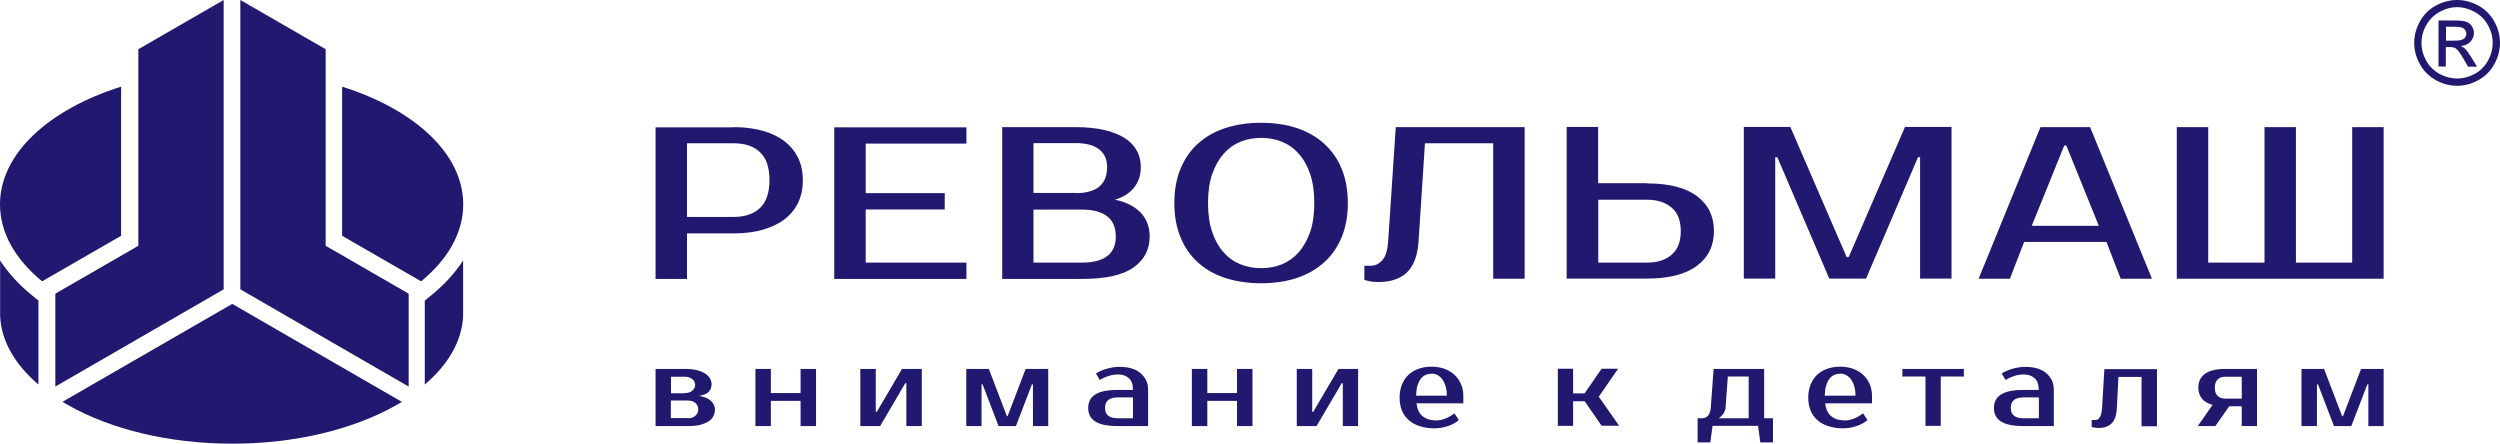
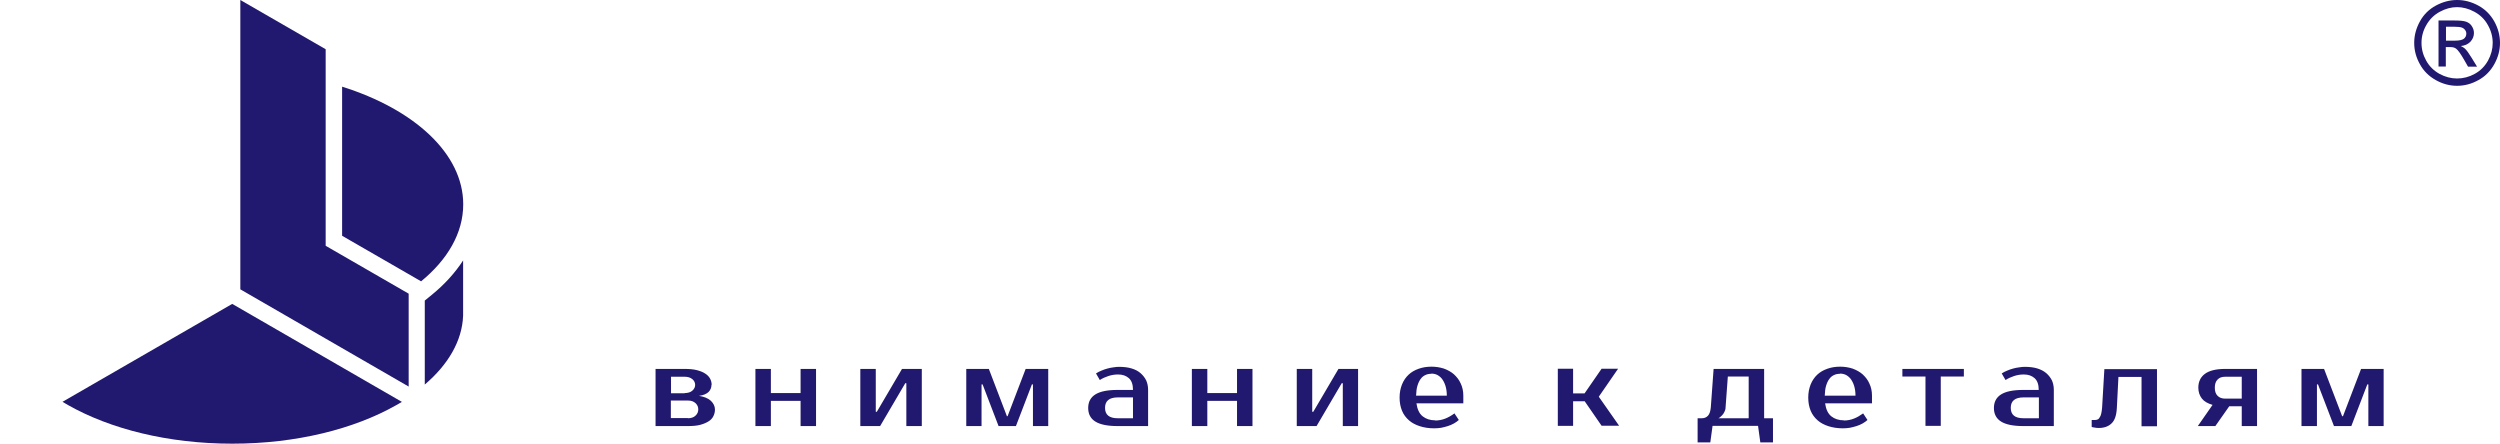
<svg xmlns="http://www.w3.org/2000/svg" width="225" height="40" viewBox="0 0 225 40" fill="none">
-   <path fill-rule="evenodd" clip-rule="evenodd" d="M4.98 34.79L20.13 26.04V0L12.45 4.43V22.12L12.07 22.34L4.98 26.43V34.78V34.79ZM3.46 27.05V34.61C1.36 32.82 0.1 30.69 0.01 28.42V28.34V28.17V28.16V23.44C0.73 24.55 1.67 25.59 2.81 26.52L3.46 27.05ZM10.9 7.81V21.22L3.79 25.32C1.4 23.36 0 20.97 0 18.39C0 13.82 4.41 9.84 10.9 7.8V7.81Z" fill="#21196F" />
  <path fill-rule="evenodd" clip-rule="evenodd" d="M36.78 34.79L21.63 26.04V0L29.31 4.43V22.12L29.69 22.34L36.78 26.43V34.78V34.79ZM38.23 27.05V34.61C40.33 32.82 41.59 30.69 41.68 28.42V28.34V28.17V28.16V23.44C40.96 24.55 40.02 25.59 38.88 26.52L38.23 27.05ZM30.79 7.81V21.22L37.9 25.32C40.29 23.36 41.69 20.97 41.69 18.39C41.69 13.82 37.28 9.84 30.79 7.8V7.81ZM5.63 36.16L20.9 27.35L36.17 36.17C36.01 36.27 35.84 36.37 35.67 36.46C31.88 38.61 26.67 39.93 20.9 39.93C15.13 39.93 9.93 38.61 6.13 36.46C5.96 36.36 5.79 36.26 5.62 36.16H5.63Z" fill="#21196F" />
-   <path d="M61.829 12.895V19.523H66.018C67.05 19.523 67.847 19.257 68.41 18.71C68.972 18.163 69.254 17.334 69.254 16.209C69.254 15.083 68.972 14.239 68.41 13.708C67.847 13.161 67.05 12.895 66.018 12.895H61.829ZM77.913 12.895V17.381H85.025V18.85H77.913V23.633H86.979V25.103H75.084V11.457H86.979V12.926H77.913V12.895ZM96.811 17.381C98.703 17.381 99.64 16.599 99.64 15.036C99.64 14.349 99.406 13.817 98.921 13.442C98.452 13.067 97.749 12.879 96.811 12.879H93.013V17.365H96.811V17.381ZM93.013 18.85V23.633H97.405C98.374 23.633 99.125 23.446 99.64 23.055C100.156 22.664 100.422 22.086 100.422 21.304C100.422 20.476 100.156 19.851 99.64 19.46C99.125 19.069 98.374 18.866 97.405 18.866H93.013V18.85ZM90.184 11.441H96.811C97.812 11.441 98.687 11.535 99.421 11.707C100.156 11.879 100.766 12.129 101.25 12.442C101.735 12.754 102.094 13.145 102.329 13.583C102.563 14.02 102.673 14.505 102.673 15.052C102.673 15.74 102.485 16.334 102.094 16.85C101.704 17.35 101.125 17.741 100.344 17.975C101.313 18.163 102.079 18.553 102.642 19.116C103.189 19.679 103.47 20.413 103.47 21.289C103.47 22.461 102.985 23.383 102.016 24.071C101.047 24.759 99.515 25.103 97.421 25.103H90.199V11.457L90.184 11.441ZM113.505 11.05C114.677 11.05 115.74 11.207 116.694 11.52C117.647 11.832 118.476 12.301 119.148 12.911C119.836 13.52 120.367 14.271 120.742 15.177C121.117 16.068 121.305 17.115 121.305 18.272C121.305 19.429 121.117 20.476 120.742 21.367C120.367 22.258 119.836 23.024 119.148 23.633C118.46 24.243 117.647 24.712 116.694 25.025C115.74 25.337 114.677 25.494 113.505 25.494C112.333 25.494 111.27 25.337 110.301 25.025C109.332 24.712 108.519 24.259 107.831 23.633C107.143 23.024 106.627 22.273 106.252 21.367C105.877 20.476 105.69 19.429 105.69 18.272C105.69 17.115 105.877 16.068 106.252 15.177C106.627 14.286 107.143 13.52 107.831 12.911C108.519 12.301 109.332 11.832 110.301 11.52C111.27 11.207 112.333 11.05 113.505 11.05ZM113.505 12.41C112.848 12.41 112.223 12.52 111.645 12.754C111.067 12.989 110.566 13.348 110.129 13.833C109.707 14.317 109.363 14.927 109.097 15.662C108.847 16.396 108.722 17.272 108.722 18.272C108.722 19.272 108.847 20.148 109.097 20.882C109.347 21.617 109.691 22.227 110.129 22.711C110.551 23.196 111.067 23.555 111.645 23.79C112.223 24.024 112.848 24.134 113.505 24.134C114.161 24.134 114.787 24.024 115.365 23.79C115.943 23.555 116.444 23.196 116.881 22.711C117.303 22.227 117.647 21.617 117.913 20.882C118.163 20.148 118.288 19.272 118.288 18.272C118.288 17.272 118.163 16.396 117.913 15.662C117.663 14.927 117.319 14.317 116.881 13.833C116.459 13.348 115.943 12.989 115.365 12.754C114.787 12.52 114.161 12.41 113.505 12.41ZM122.79 23.915H123.368C123.759 23.915 124.103 23.759 124.4 23.43C124.697 23.102 124.869 22.555 124.931 21.773L125.619 11.441H137.217V25.087H134.388V12.895H128.245L127.667 21.773C127.573 23.055 127.213 23.962 126.604 24.54C125.994 25.103 125.134 25.384 124.056 25.384C123.712 25.384 123.415 25.353 123.165 25.29C123.024 25.259 122.899 25.228 122.79 25.197V23.93V23.915ZM143.845 17.975V23.633H148.237C149.175 23.633 149.909 23.399 150.456 22.914C151.004 22.445 151.269 21.742 151.269 20.804C151.269 19.866 151.004 19.163 150.456 18.694C149.909 18.225 149.175 17.975 148.237 17.975H143.845ZM148.221 16.506C150.222 16.506 151.738 16.896 152.739 17.662C153.755 18.428 154.255 19.476 154.255 20.789C154.255 22.102 153.755 23.149 152.739 23.915C151.723 24.681 150.222 25.072 148.221 25.072H141V11.426H143.829V16.49H148.221V16.506ZM166.181 23.133H166.384L171.449 11.426H175.638V25.072H172.809V14.146H172.621L167.947 25.072H164.634L159.96 14.146H159.772V25.072H156.943V11.426H161.132L166.197 23.133H166.181ZM188.111 11.441L193.676 25.087H190.862L189.581 21.773H182.172L180.89 25.087H178.076L183.641 11.441H188.127H188.111ZM182.844 20.32H188.893L185.97 13.098H185.782L182.859 20.32H182.844ZM195.911 25.087V11.441H198.74V23.633H203.805V11.441H206.634V23.633H211.698V11.441H214.528V25.087H195.896H195.911ZM66.018 11.441C66.987 11.441 67.863 11.551 68.644 11.77C69.41 11.988 70.067 12.301 70.598 12.707C71.13 13.114 71.536 13.614 71.833 14.208C72.114 14.802 72.255 15.474 72.255 16.224C72.255 16.975 72.114 17.647 71.833 18.241C71.552 18.835 71.13 19.335 70.598 19.741C70.067 20.148 69.41 20.46 68.644 20.679C67.878 20.898 67.003 21.007 66.018 21.007H61.829V25.103H59V11.457H66.018V11.441Z" fill="#21196F" />
  <path d="M210.87 37.455L212.496 33.203H214.528V38.346H213.152V34.594H213.058L211.62 38.346H210.057L208.619 34.594H208.525V38.346H207.134V33.203H209.166L210.792 37.455H210.886H210.87ZM201.757 35.876V33.907H200.272C199.975 33.907 199.741 33.985 199.584 34.157C199.412 34.329 199.334 34.563 199.334 34.891C199.334 35.22 199.412 35.454 199.584 35.626C199.756 35.798 199.975 35.876 200.272 35.876H201.757ZM197.803 38.346L199.131 36.439C198.693 36.314 198.365 36.126 198.162 35.861C197.959 35.595 197.849 35.267 197.849 34.891C197.849 34.376 198.037 33.953 198.428 33.657C198.819 33.359 199.428 33.203 200.272 33.203H203.133V38.346H201.757V36.564H200.632L199.381 38.346H197.803ZM188.252 37.799H188.549C188.627 37.799 188.721 37.783 188.783 37.752C188.862 37.721 188.924 37.658 188.971 37.564C189.034 37.486 189.08 37.361 189.112 37.22C189.143 37.08 189.174 36.892 189.19 36.673L189.393 33.219H194.129V38.361H192.738V33.922H190.659L190.518 36.689C190.487 37.361 190.331 37.83 190.05 38.096C189.768 38.377 189.377 38.518 188.893 38.518C188.737 38.518 188.596 38.502 188.455 38.471C188.377 38.471 188.315 38.44 188.252 38.424V37.83V37.799ZM183.485 35.079C183.485 34.61 183.36 34.251 183.109 34.032C182.859 33.813 182.547 33.703 182.14 33.703C181.843 33.703 181.546 33.75 181.265 33.844C180.984 33.938 180.734 34.047 180.499 34.204L180.155 33.61C180.296 33.516 180.468 33.422 180.64 33.359C180.812 33.281 180.999 33.219 181.171 33.172C181.359 33.125 181.531 33.078 181.718 33.062C181.906 33.031 182.062 33.016 182.234 33.016C182.656 33.016 183.031 33.062 183.344 33.156C183.657 33.25 183.938 33.391 184.157 33.578C184.376 33.766 184.547 33.985 184.673 34.235C184.782 34.485 184.844 34.766 184.844 35.079V38.346H182.078C181.187 38.346 180.515 38.205 180.093 37.939C179.671 37.674 179.452 37.267 179.452 36.72C179.452 36.173 179.671 35.767 180.093 35.501C180.515 35.235 181.171 35.094 182.078 35.094H183.469L183.485 35.079ZM180.968 36.705C180.968 37.33 181.343 37.642 182.109 37.642H183.5V35.767H182.109C181.359 35.767 180.968 36.079 180.968 36.705ZM176.748 33.891H174.669V38.33H173.293V33.891H171.214V33.203H176.748V33.891ZM165.603 33.641C165.415 33.641 165.228 33.672 165.071 33.75C164.899 33.828 164.759 33.938 164.649 34.094C164.524 34.251 164.431 34.454 164.352 34.704C164.274 34.954 164.243 35.251 164.227 35.61H166.994C166.994 35.267 166.947 34.969 166.869 34.719C166.791 34.469 166.681 34.266 166.556 34.094C166.431 33.938 166.275 33.813 166.119 33.735C165.947 33.657 165.775 33.625 165.603 33.625V33.641ZM165.947 37.846C166.275 37.846 166.572 37.783 166.853 37.674C167.135 37.564 167.4 37.408 167.682 37.205L168.073 37.799C167.947 37.908 167.807 38.017 167.635 38.111C167.463 38.205 167.291 38.283 167.088 38.346C166.9 38.408 166.697 38.455 166.478 38.502C166.275 38.533 166.056 38.549 165.853 38.549C165.384 38.549 164.962 38.486 164.571 38.361C164.18 38.236 163.852 38.064 163.586 37.83C163.321 37.596 163.102 37.314 162.961 36.97C162.821 36.626 162.742 36.236 162.742 35.782C162.742 35.329 162.821 34.954 162.961 34.594C163.102 34.251 163.305 33.953 163.555 33.719C163.805 33.485 164.102 33.313 164.462 33.188C164.806 33.062 165.196 33 165.618 33C166.009 33 166.384 33.062 166.728 33.172C167.072 33.297 167.385 33.469 167.635 33.688C167.885 33.922 168.104 34.188 168.244 34.516C168.401 34.844 168.479 35.204 168.479 35.61V36.298H164.259C164.337 36.845 164.524 37.236 164.821 37.47C165.118 37.705 165.493 37.83 165.947 37.83V37.846ZM155.302 36.658C155.302 36.83 155.255 36.97 155.193 37.08C155.13 37.205 155.068 37.298 154.989 37.377C154.911 37.455 154.849 37.517 154.786 37.564C154.724 37.611 154.677 37.627 154.661 37.642H157.381V33.891H155.505L155.302 36.658ZM152.785 37.642H153.176C153.395 37.642 153.583 37.564 153.723 37.408C153.864 37.252 153.942 37.002 153.973 36.658L154.224 33.203H158.772V37.642H159.569V39.815H158.428L158.225 38.33H154.13L153.927 39.815H152.785V37.642ZM142.61 36.111H141.578V38.33H140.203V33.188H141.578V35.407H142.61L144.142 33.188H145.627L143.891 35.704L145.72 38.315H144.142L142.61 36.095V36.111ZM128.823 33.641C128.636 33.641 128.448 33.672 128.292 33.75C128.12 33.828 127.979 33.938 127.87 34.094C127.745 34.251 127.651 34.454 127.573 34.704C127.495 34.954 127.463 35.251 127.448 35.61H130.214C130.214 35.267 130.168 34.969 130.089 34.719C130.011 34.469 129.902 34.266 129.777 34.094C129.652 33.938 129.495 33.813 129.339 33.735C129.167 33.657 128.995 33.625 128.823 33.625V33.641ZM129.167 37.846C129.495 37.846 129.792 37.783 130.074 37.674C130.355 37.564 130.621 37.408 130.902 37.205L131.293 37.799C131.168 37.908 131.027 38.017 130.855 38.111C130.683 38.205 130.511 38.283 130.308 38.346C130.121 38.408 129.917 38.455 129.699 38.502C129.495 38.533 129.277 38.549 129.073 38.549C128.604 38.549 128.182 38.486 127.792 38.361C127.401 38.236 127.073 38.064 126.807 37.83C126.541 37.596 126.322 37.314 126.182 36.97C126.041 36.626 125.963 36.236 125.963 35.782C125.963 35.329 126.041 34.954 126.182 34.594C126.322 34.251 126.526 33.953 126.776 33.719C127.026 33.485 127.323 33.313 127.682 33.188C128.026 33.062 128.417 33 128.839 33C129.23 33 129.605 33.062 129.949 33.172C130.293 33.297 130.605 33.469 130.855 33.688C131.105 33.922 131.324 34.188 131.465 34.516C131.621 34.844 131.699 35.204 131.699 35.61V36.298H127.479C127.557 36.845 127.745 37.236 128.042 37.47C128.339 37.705 128.714 37.83 129.167 37.83V37.846ZM122.227 33.203V38.346H120.852V34.485H120.758L118.491 38.346H116.709V33.203H118.1V37.064H118.194L120.461 33.203H122.243H122.227ZM112.723 33.203V38.346H111.332V36.079H108.659V38.346H107.268V33.203H108.659V35.376H111.332V33.203H112.723ZM101.969 35.079C101.969 34.61 101.844 34.251 101.594 34.032C101.344 33.813 101.032 33.703 100.625 33.703C100.328 33.703 100.031 33.75 99.75 33.844C99.468 33.938 99.218 34.047 98.984 34.204L98.64 33.61C98.781 33.516 98.953 33.422 99.125 33.359C99.296 33.281 99.484 33.219 99.656 33.172C99.844 33.125 100.016 33.078 100.203 33.062C100.391 33.031 100.547 33.016 100.719 33.016C101.141 33.016 101.516 33.062 101.829 33.156C102.157 33.25 102.423 33.391 102.642 33.578C102.86 33.766 103.032 33.985 103.157 34.235C103.267 34.485 103.329 34.766 103.329 35.079V38.346H100.563C99.672 38.346 98.999 38.205 98.578 37.939C98.155 37.674 97.937 37.267 97.937 36.72C97.937 36.173 98.155 35.767 98.578 35.501C98.999 35.235 99.656 35.094 100.563 35.094H101.938L101.969 35.079ZM99.453 36.705C99.453 37.33 99.828 37.642 100.594 37.642H101.969V35.767H100.594C99.844 35.767 99.453 36.079 99.453 36.705ZM90.684 37.455L92.309 33.203H94.341V38.346H92.966V34.594H92.872L91.434 38.346H89.871L88.433 34.594H88.339V38.346H86.964V33.203H88.996L90.621 37.455H90.715H90.684ZM82.962 33.203V38.346H81.571V34.485H81.477L79.211 38.346H77.429V33.203H78.82V37.064H78.914L81.18 33.203H82.962ZM73.443 33.203V38.346H72.052V36.079H69.379V38.346H67.988V33.203H69.379V35.376H72.052V33.203H73.443ZM61.626 35.376C61.923 35.376 62.157 35.298 62.314 35.157C62.486 35.001 62.564 34.829 62.564 34.641C62.564 34.454 62.486 34.266 62.314 34.125C62.142 33.985 61.923 33.907 61.626 33.907H60.391V35.392H61.626V35.376ZM61.907 37.642C62.204 37.642 62.439 37.564 62.595 37.408C62.767 37.252 62.845 37.064 62.845 36.845C62.845 36.626 62.767 36.439 62.595 36.282C62.423 36.126 62.204 36.048 61.907 36.048H60.376V37.627H61.907V37.642ZM64.033 34.641C64.033 34.891 63.939 35.11 63.767 35.282C63.58 35.454 63.298 35.579 62.908 35.626C63.377 35.704 63.736 35.845 63.986 36.079C64.221 36.314 64.346 36.564 64.346 36.861C64.346 37.064 64.299 37.267 64.205 37.455C64.111 37.642 63.971 37.799 63.767 37.924C63.564 38.049 63.314 38.158 63.017 38.236C62.72 38.315 62.345 38.346 61.923 38.346H59V33.203H61.626C62.048 33.203 62.407 33.234 62.72 33.313C63.017 33.391 63.267 33.485 63.47 33.625C63.674 33.75 63.814 33.907 63.908 34.078C64.002 34.251 64.049 34.438 64.049 34.641H64.033Z" fill="#21196F" />
  <path d="M220.139 3.658H220.952C221.342 3.658 221.608 3.595 221.749 3.486C221.889 3.376 221.968 3.22 221.968 3.032C221.968 2.907 221.936 2.798 221.858 2.704C221.796 2.61 221.702 2.532 221.577 2.485C221.452 2.438 221.233 2.407 220.905 2.407H220.139V3.658ZM219.467 5.987V1.844H220.889C221.374 1.844 221.733 1.876 221.952 1.954C222.171 2.032 222.343 2.157 222.468 2.36C222.593 2.548 222.655 2.751 222.655 2.97C222.655 3.267 222.546 3.533 222.327 3.767C222.108 3.986 221.827 4.111 221.467 4.142C221.608 4.205 221.733 4.283 221.827 4.361C221.999 4.517 222.202 4.799 222.437 5.189L222.937 6.002H222.124L221.749 5.346C221.452 4.83 221.217 4.502 221.045 4.377C220.92 4.283 220.748 4.236 220.514 4.236H220.123V5.987H219.451H219.467ZM221.155 0.641C220.608 0.641 220.092 0.782 219.576 1.063C219.06 1.344 218.669 1.735 218.372 2.251C218.075 2.767 217.935 3.298 217.935 3.861C217.935 4.424 218.075 4.955 218.357 5.455C218.638 5.971 219.045 6.362 219.545 6.643C220.061 6.924 220.592 7.065 221.139 7.065C221.686 7.065 222.233 6.924 222.734 6.643C223.249 6.362 223.64 5.955 223.921 5.455C224.203 4.939 224.343 4.408 224.343 3.861C224.343 3.314 224.203 2.767 223.906 2.251C223.624 1.735 223.218 1.344 222.702 1.063C222.186 0.782 221.655 0.641 221.124 0.641H221.155ZM221.155 0C221.796 0 222.437 0.172 223.046 0.5C223.656 0.828 224.14 1.313 224.484 1.923C224.828 2.548 225 3.189 225 3.861C225 4.533 224.828 5.158 224.484 5.783C224.14 6.393 223.671 6.878 223.062 7.206C222.452 7.55 221.811 7.722 221.139 7.722C220.467 7.722 219.826 7.55 219.217 7.206C218.607 6.862 218.122 6.393 217.794 5.783C217.45 5.174 217.278 4.533 217.278 3.861C217.278 3.189 217.45 2.548 217.794 1.923C218.138 1.297 218.623 0.828 219.232 0.5C219.842 0.172 220.483 0 221.124 0H221.155Z" fill="#21196F" />
</svg>